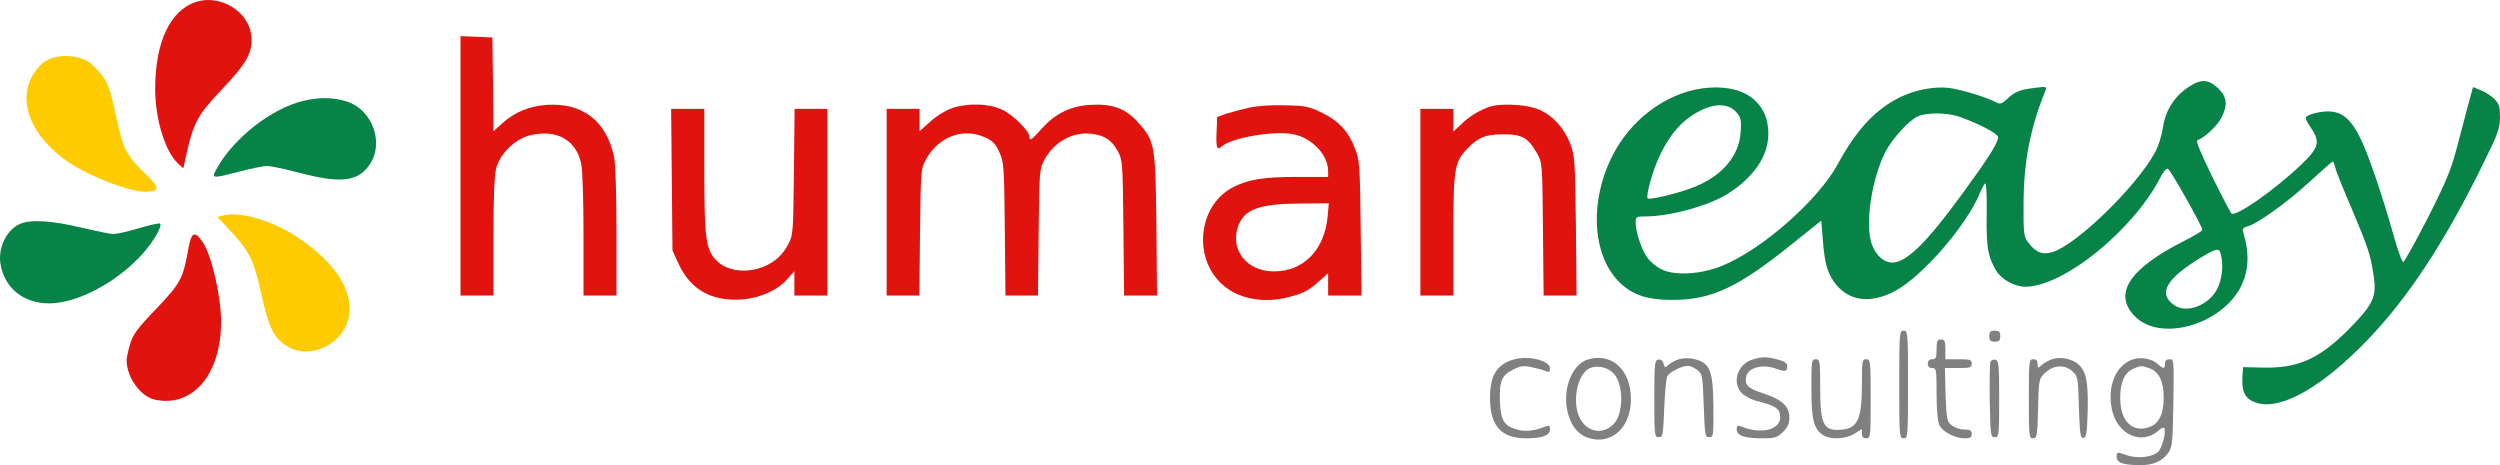
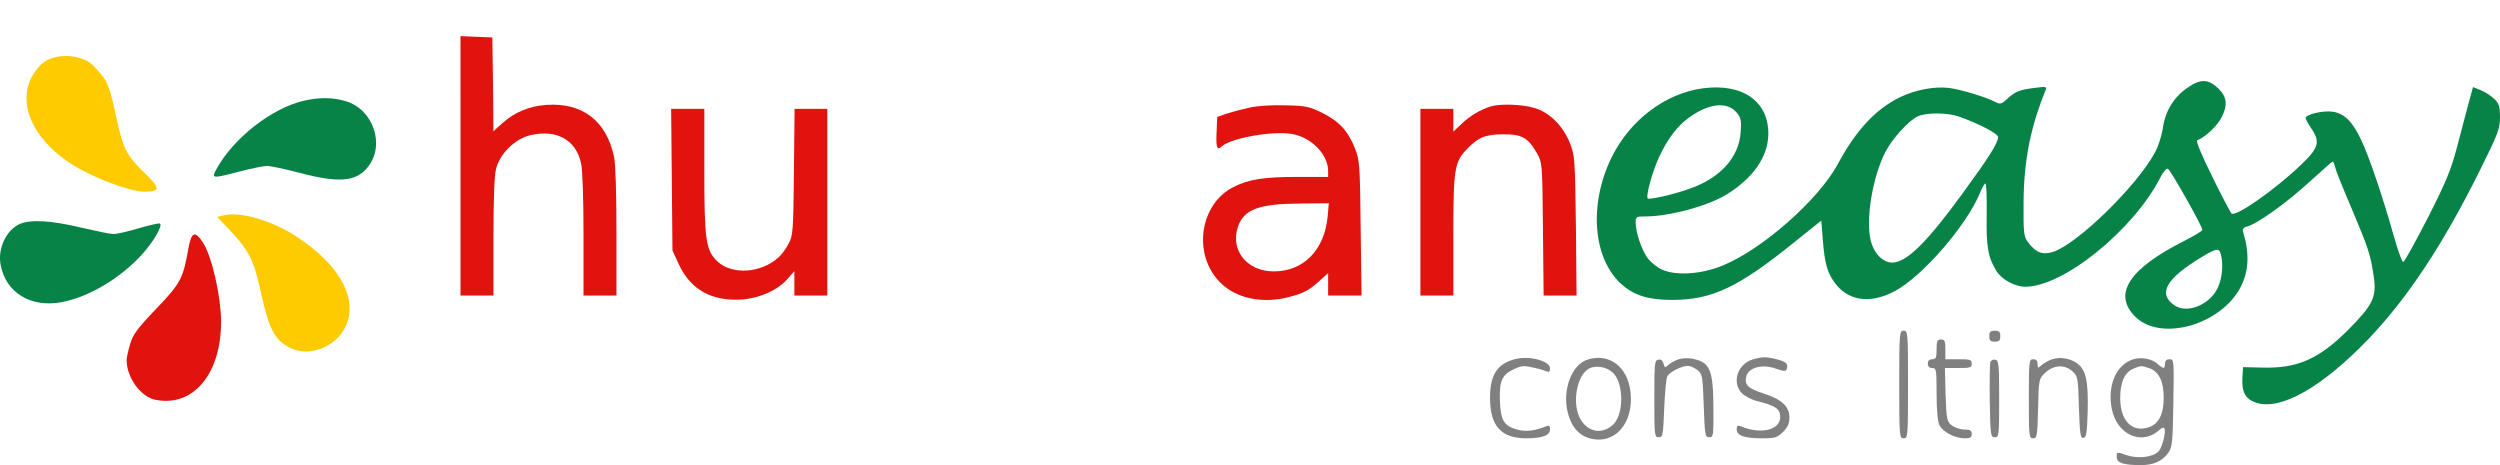
<svg xmlns="http://www.w3.org/2000/svg" xmlns:ns1="http://sodipodi.sourceforge.net/DTD/sodipodi-0.dtd" xmlns:ns2="http://www.inkscape.org/namespaces/inkscape" version="1.0" width="141.561mm" height="26.337mm" viewBox="0 0 401.277 74.656" preserveAspectRatio="xMidYMid" id="svg1415" ns1:docname="humaneasylogo.svg" ns2:version="1.2.2 (732a01da63, 2022-12-09, custom)">
  <defs id="defs1419" />
  <ns1:namedview id="namedview1417" pagecolor="#ffffff" bordercolor="#666666" borderopacity="1.0" ns2:showpageshadow="2" ns2:pageopacity="0.0" ns2:pagecheckerboard="0" ns2:deskcolor="#d1d1d1" ns2:document-units="pt" showgrid="false" ns2:zoom="0.75814467" ns2:cx="472.20539" ns2:cy="149.70757" ns2:window-width="1920" ns2:window-height="1016" ns2:window-x="0" ns2:window-y="27" ns2:window-maximized="1" ns2:current-layer="svg1415" />
  <g id="g5088" transform="translate(-107.624,-135.227)">
-     <path d="m 139.125,135.525 c -4.196,1.34 -6.593,6.452 -6.593,13.997 0,4.795 1.587,10.013 3.667,11.952 l 0.846,0.776 0.529,-2.397 c 1.128,-5.006 1.833,-6.24 5.712,-10.33 4.055,-4.266 4.971,-5.958 4.654,-8.673 -0.423,-3.808 -4.971,-6.558 -8.814,-5.324 z" id="path1371" style="fill:#e0130e;fill-opacity:1;stroke:none;stroke-width:0.035" />
    <path d="m 181.539,161.862 v 20.802 h 2.644 2.644 v -9.378 c 0,-5.923 0.141,-9.942 0.423,-10.965 0.599,-2.433 3.067,-4.83 5.5,-5.394 4.196,-0.987 7.333,0.74 8.144,4.513 0.247,1.128 0.388,5.676 0.388,11.529 v 9.696 h 2.644 2.644 v -10.225 c 0,-6.205 -0.141,-10.93 -0.388,-12.058 -1.234,-5.782 -5.077,-8.709 -10.859,-8.321 -2.785,0.212 -5.077,1.163 -7.051,2.926 l -1.446,1.305 -0.07,-7.545 -0.106,-7.51 -2.539,-0.106 -2.574,-0.106 z" id="path1373" style="fill:#e0130e;fill-opacity:1;stroke:none;stroke-width:0.035" />
    <path d="m 458.836,149.24 c -2.256,1.516 -3.667,3.772 -4.055,6.558 -0.176,1.199 -0.74,2.962 -1.269,3.914 -2.962,5.465 -12.587,14.808 -16.43,15.971 -1.657,0.494 -2.715,0.07 -3.949,-1.587 -0.67,-0.917 -0.74,-1.446 -0.705,-6.346 0.035,-6.664 1.093,-12.058 3.526,-18.016 0.247,-0.635 0.106,-0.635 -1.833,-0.388 -2.327,0.282 -3.103,0.599 -4.407,1.833 -0.811,0.74 -1.058,0.811 -1.728,0.458 -1.516,-0.811 -5.606,-2.045 -7.51,-2.292 -2.327,-0.282 -5.394,0.282 -7.862,1.481 -3.914,1.904 -7.051,5.253 -10.013,10.753 -3.103,5.747 -12.164,13.715 -18.51,16.289 -3.42,1.41 -7.58,1.657 -9.766,0.599 -0.846,-0.388 -1.869,-1.269 -2.327,-1.939 -0.952,-1.375 -1.833,-4.09 -1.833,-5.571 0,-0.917 0.07,-0.987 1.516,-0.987 3.949,0 10.119,-1.692 13.151,-3.561 4.266,-2.68 6.593,-6.064 6.628,-9.66 0.035,-5.324 -4.196,-8.215 -10.612,-7.333 -5.994,0.846 -11.6,5.112 -14.526,11.035 -3.737,7.58 -3.032,16.324 1.622,20.449 2.01,1.763 4.301,2.468 8.039,2.468 6.417,0 10.648,-1.974 19.744,-9.343 l 4.231,-3.385 0.247,3.103 c 0.282,3.596 0.67,5.042 1.728,6.628 2.186,3.173 5.782,3.737 9.837,1.587 4.407,-2.362 11.494,-10.507 13.644,-15.725 0.353,-0.846 0.74,-1.551 0.881,-1.551 0.176,0 0.247,2.256 0.212,5.006 -0.07,5.253 0.176,6.734 1.551,9.026 0.846,1.375 2.962,2.539 4.654,2.539 6.135,0 17.382,-9.132 21.683,-17.558 0.423,-0.846 0.952,-1.481 1.199,-1.375 0.388,0.106 5.535,9.237 5.535,9.801 0,0.176 -1.305,0.952 -2.891,1.763 -8.885,4.478 -11.529,8.532 -7.898,12.164 4.09,4.09 13.821,1.34 16.959,-4.795 1.305,-2.574 1.41,-5.43 0.353,-8.85 -0.141,-0.388 0.07,-0.67 0.635,-0.811 1.587,-0.388 6.276,-3.737 9.942,-7.087 2.01,-1.833 3.737,-3.349 3.808,-3.349 0.106,0 0.282,0.423 0.423,0.952 0.106,0.564 1.305,3.526 2.644,6.628 2.68,6.346 3.032,7.439 3.526,10.859 0.494,3.314 -0.106,4.548 -4.09,8.567 -4.724,4.724 -8.18,6.24 -13.891,6.064 l -2.997,-0.07 -0.106,1.728 c -0.106,2.327 0.494,3.42 2.221,3.984 3.949,1.305 10.612,-2.503 18.052,-10.26 6.311,-6.628 11.952,-15.161 17.84,-27.007 2.926,-5.888 3.208,-6.628 3.244,-8.532 0,-1.728 -0.141,-2.186 -0.881,-2.926 -0.494,-0.494 -1.446,-1.128 -2.151,-1.41 l -1.305,-0.529 -0.74,2.715 c -0.388,1.481 -1.234,4.619 -1.833,6.946 -0.917,3.526 -1.692,5.43 -4.654,11.282 -1.974,3.843 -3.773,7.087 -3.949,7.122 -0.212,0.07 -0.881,-1.833 -1.551,-4.196 -1.728,-6.135 -3.949,-12.763 -5.253,-15.443 -1.375,-2.926 -2.715,-4.231 -4.619,-4.478 -1.516,-0.212 -4.266,0.458 -4.266,1.022 0,0.176 0.388,0.917 0.881,1.622 1.516,2.221 1.234,3.173 -1.657,5.923 -4.231,4.019 -10.33,8.285 -11.106,7.792 -0.141,-0.106 -1.551,-2.75 -3.103,-5.923 -1.798,-3.667 -2.68,-5.747 -2.397,-5.853 1.269,-0.458 3.279,-2.362 3.949,-3.772 0.952,-1.939 0.776,-3.244 -0.599,-4.548 -1.587,-1.516 -2.785,-1.551 -4.83,-0.176 z m -72.489,4.019 c 0.705,0.846 0.811,1.269 0.67,3.173 -0.247,4.019 -3.244,7.369 -8.215,9.096 -2.397,0.881 -6.452,1.798 -6.699,1.551 -0.353,-0.317 0.74,-4.301 1.798,-6.593 1.41,-3.032 2.997,-5.112 5.007,-6.523 3.173,-2.186 5.923,-2.433 7.439,-0.705 z m 35.68,0.67 c 3.279,1.163 6.311,2.75 6.311,3.314 0,0.917 -1.446,3.208 -5.747,9.096 -5.676,7.792 -8.955,11.035 -11.247,11.035 -1.516,0 -2.962,-1.516 -3.455,-3.561 -0.811,-3.42 0.282,-10.084 2.327,-14.138 1.093,-2.151 3.808,-5.148 5.253,-5.782 1.446,-0.635 4.689,-0.599 6.558,0.035 z m 42.062,22.106 c 0.458,1.728 0.212,4.055 -0.599,5.606 -1.41,2.644 -4.901,3.949 -6.875,2.574 -2.68,-1.869 -1.305,-4.266 4.337,-7.686 2.468,-1.481 2.856,-1.551 3.138,-0.494 z" id="path1375" style="fill:#078348;fill-opacity:1;stroke:none;stroke-width:0.035" />
    <path d="m 156.26,151.426 c -5.077,1.234 -11.071,5.923 -13.786,10.753 -0.987,1.763 -0.987,1.763 3.667,0.564 1.869,-0.494 3.843,-0.881 4.372,-0.881 0.529,0 2.856,0.494 5.148,1.093 6.382,1.692 9.167,1.446 11.035,-0.952 2.785,-3.526 0.846,-9.237 -3.596,-10.542 -2.115,-0.635 -4.337,-0.635 -6.84,-0.035 z" id="path1377" style="fill:#078348;fill-opacity:1;stroke:none;stroke-width:0.035" />
-     <path d="m 260.409,152.59 c -0.952,0.317 -2.503,1.269 -3.455,2.151 l -1.728,1.551 v -1.798 -1.798 h -2.644 -2.644 v 14.984 14.984 h 2.609 2.644 l 0.106,-10.154 c 0.106,-9.625 0.141,-10.189 0.881,-11.564 2.01,-3.772 5.994,-5.289 9.555,-3.667 1.199,0.529 1.692,1.022 2.292,2.362 0.74,1.622 0.776,2.221 0.881,12.34 l 0.106,10.683 h 2.609 2.609 l 0.106,-10.154 c 0.106,-9.625 0.141,-10.189 0.881,-11.564 1.622,-2.997 4.654,-4.654 7.757,-4.231 2.01,0.282 3.138,1.058 4.09,2.821 0.74,1.375 0.776,1.904 0.881,12.269 l 0.106,10.859 h 2.644 2.644 l -0.106,-11.388 c -0.141,-12.939 -0.247,-13.398 -2.962,-16.43 -2.045,-2.256 -4.125,-2.997 -7.686,-2.785 -3.173,0.212 -5.535,1.375 -7.721,3.773 -1.657,1.869 -2.01,2.115 -2.01,1.34 0,-0.917 -2.644,-3.526 -4.372,-4.337 -2.151,-1.022 -5.5,-1.093 -8.074,-0.247 z" id="path1379" style="fill:#e0130e;fill-opacity:1;stroke:none;stroke-width:0.035" />
    <path d="m 308.077,152.519 c -1.269,0.282 -2.962,0.74 -3.702,0.987 l -1.375,0.494 -0.106,2.503 c -0.106,2.433 0.07,2.926 0.846,2.221 1.41,-1.305 7.933,-2.503 11.141,-2.01 3.138,0.458 5.923,3.279 5.923,5.958 v 0.952 h -4.936 c -5.394,0 -7.827,0.388 -10.26,1.622 -5.465,2.75 -6.593,10.894 -2.115,15.337 2.574,2.574 6.805,3.455 11.141,2.292 2.256,-0.599 3.067,-1.022 4.795,-2.574 l 1.375,-1.234 v 1.798 1.798 h 2.68 2.68 l -0.141,-10.859 c -0.106,-10.154 -0.176,-10.93 -0.917,-12.763 -1.093,-2.785 -2.574,-4.372 -5.218,-5.676 -2.045,-1.022 -2.68,-1.163 -5.888,-1.234 -2.292,-0.07 -4.442,0.07 -5.923,0.388 z m 12.657,17.382 c -0.494,5.43 -3.843,8.885 -8.638,8.885 -4.301,0 -7.016,-3.349 -5.782,-7.122 0.952,-2.856 3.349,-3.737 10.225,-3.773 l 4.372,-0.035 z" id="path1381" style="fill:#e0130e;fill-opacity:1;stroke:none;stroke-width:0.035" />
    <path d="m 346.895,152.308 c -1.657,0.529 -3.349,1.516 -4.654,2.785 l -1.34,1.269 v -1.833 -1.833 h -2.644 -2.644 v 14.984 14.984 h 2.644 2.644 v -9.66 c 0,-10.718 0.176,-11.776 2.221,-13.891 1.763,-1.833 2.926,-2.327 5.782,-2.327 2.962,-0.035 3.984,0.529 5.394,2.997 0.881,1.551 0.881,1.587 0.987,12.199 l 0.106,10.683 h 2.644 2.644 l -0.106,-11.212 c -0.141,-10.753 -0.176,-11.247 -0.952,-13.257 -1.128,-2.785 -3.279,-4.936 -5.712,-5.641 -1.939,-0.599 -5.5,-0.705 -7.016,-0.247 z" id="path1383" style="fill:#e0130e;fill-opacity:1;stroke:none;stroke-width:0.035" />
    <path d="m 215.456,164.048 0.106,11.388 1.022,2.221 c 1.904,4.09 5.289,5.958 10.119,5.641 2.891,-0.212 5.782,-1.516 7.333,-3.314 l 1.093,-1.234 v 1.974 1.939 h 2.644 2.644 V 167.68 152.696 h -2.609 -2.644 l -0.106,10.119 c -0.106,9.625 -0.141,10.225 -0.881,11.564 -0.388,0.776 -1.128,1.763 -1.587,2.151 -2.785,2.574 -7.51,2.856 -9.837,0.635 -1.833,-1.763 -2.08,-3.42 -2.08,-14.491 v -9.978 h -2.68 -2.644 z" id="path1385" style="fill:#e0130e;fill-opacity:1;stroke:none;stroke-width:0.035" />
    <path d="m 110.813,171.17 c -2.151,0.952 -3.561,3.878 -3.103,6.487 0.776,4.513 4.83,7.016 9.837,6.064 4.301,-0.811 9.378,-3.808 12.869,-7.651 1.869,-2.045 3.42,-4.76 2.856,-4.971 -0.176,-0.07 -1.728,0.282 -3.42,0.776 -1.728,0.529 -3.526,0.917 -4.019,0.917 -0.494,0 -2.856,-0.494 -5.289,-1.058 -4.724,-1.128 -8.003,-1.305 -9.731,-0.564 z" id="path1387" style="fill:#078348;fill-opacity:1;stroke:none;stroke-width:0.035" />
    <path d="m 137.856,175.154 c -0.846,4.795 -1.234,5.535 -5.183,9.66 -3.032,3.173 -3.737,4.125 -4.16,5.641 -0.317,1.022 -0.564,2.186 -0.564,2.574 0,2.821 2.292,5.958 4.689,6.382 6.064,1.163 10.507,-4.231 10.471,-12.657 -0.035,-4.09 -1.516,-10.507 -2.926,-12.622 -1.305,-1.939 -1.833,-1.692 -2.327,1.022 z" id="path1389" style="fill:#e0130e;fill-opacity:1;stroke:none;stroke-width:0.035" />
    <path d="m 412.473,196.943 c 0,8.391 0.035,8.638 0.705,8.638 0.67,0 0.705,-0.247 0.705,-8.638 0,-8.391 -0.035,-8.638 -0.705,-8.638 -0.67,0 -0.705,0.247 -0.705,8.638 z" id="path1391" style="fill:#808080;stroke:none;stroke-width:0.035" />
    <path d="m 426.928,189.187 c 0,0.705 0.176,0.881 0.881,0.881 0.705,0 0.881,-0.176 0.881,-0.881 0,-0.705 -0.176,-0.881 -0.881,-0.881 -0.705,0 -0.881,0.176 -0.881,0.881 z" id="path1393" style="fill:#808080;stroke:none;stroke-width:0.035" />
    <path d="m 418.466,191.302 c 0,1.34 -0.106,1.587 -0.705,1.587 -0.458,0 -0.705,0.247 -0.705,0.705 0,0.458 0.247,0.705 0.705,0.705 0.67,0 0.705,0.247 0.705,4.125 0,2.609 0.176,4.478 0.458,5.042 0.529,1.093 2.503,2.115 4.055,2.115 0.881,0 1.128,-0.141 1.128,-0.705 0,-0.564 -0.247,-0.705 -1.199,-0.705 -0.67,0 -1.551,-0.317 -2.01,-0.67 -0.776,-0.635 -0.846,-0.952 -0.987,-4.936 l -0.106,-4.266 h 2.151 c 1.904,0 2.151,-0.07 2.151,-0.705 0,-0.635 -0.247,-0.705 -2.115,-0.705 h -2.115 v -1.587 c 0,-1.34 -0.106,-1.587 -0.705,-1.587 -0.599,0 -0.705,0.247 -0.705,1.587 z" id="path1395" style="fill:#808080;stroke:none;stroke-width:0.035" />
    <path d="m 350.879,192.853 c -2.926,0.74 -4.09,2.503 -4.09,6.24 0,4.478 1.763,6.487 5.817,6.487 2.574,0 3.808,-0.458 3.808,-1.446 0,-0.564 -0.141,-0.67 -0.599,-0.494 -1.798,0.74 -3.244,0.917 -4.583,0.564 -2.221,-0.599 -2.715,-1.446 -2.856,-4.583 -0.106,-3.208 0.282,-4.196 2.186,-5.112 1.163,-0.564 1.657,-0.635 2.997,-0.317 0.881,0.176 1.904,0.458 2.256,0.635 0.458,0.176 0.599,0.07 0.599,-0.494 0,-1.163 -3.244,-2.045 -5.535,-1.481 z" id="path1397" style="fill:#808080;stroke:none;stroke-width:0.035" />
    <path d="m 362.514,192.924 c -2.539,0.74 -4.09,4.689 -3.314,8.25 0.529,2.397 1.763,3.914 3.596,4.407 3.984,1.093 7.051,-2.362 6.558,-7.333 -0.423,-4.09 -3.349,-6.382 -6.84,-5.324 z m 3.984,2.115 c 1.798,1.657 1.798,6.734 0.035,8.356 -1.657,1.516 -3.808,1.269 -5.077,-0.635 -1.657,-2.433 -0.811,-7.545 1.41,-8.462 1.093,-0.458 2.715,-0.141 3.631,0.74 z" id="path1399" style="fill:#808080;stroke:none;stroke-width:0.035" />
    <path d="m 377.075,192.889 c -0.529,0.176 -1.269,0.564 -1.622,0.881 -0.564,0.529 -0.635,0.494 -0.811,-0.176 -0.141,-0.494 -0.423,-0.74 -0.846,-0.635 -0.599,0.106 -0.635,0.599 -0.635,6.276 0,5.923 0.035,6.17 0.705,6.17 0.67,0 0.705,-0.282 0.881,-4.583 0.106,-2.539 0.317,-4.865 0.494,-5.183 0.317,-0.67 2.292,-1.692 3.314,-1.692 0.388,0 1.058,0.317 1.516,0.67 0.811,0.635 0.846,0.952 1.022,5.747 0.176,4.76 0.212,5.042 0.881,5.042 0.67,0 0.705,-0.212 0.67,-4.76 -0.035,-6.17 -0.564,-7.333 -3.49,-7.862 -0.564,-0.106 -1.516,-0.07 -2.08,0.106 z" id="path1401" style="fill:#808080;stroke:none;stroke-width:0.035" />
    <path d="m 388.956,192.924 c -2.433,0.705 -3.42,3.737 -1.728,5.43 0.458,0.458 1.516,1.022 2.362,1.234 2.68,0.67 3.49,1.128 3.702,1.974 0.635,2.503 -2.68,3.596 -6.276,2.08 -0.494,-0.176 -0.635,-0.07 -0.635,0.494 0,1.022 1.234,1.446 4.09,1.446 2.08,0 2.397,-0.106 3.349,-1.022 0.74,-0.74 1.022,-1.375 1.022,-2.292 0,-1.798 -1.163,-2.891 -4.019,-3.843 -2.68,-0.846 -3.244,-1.41 -2.891,-2.821 0.353,-1.375 2.574,-1.974 4.654,-1.234 1.622,0.564 1.904,0.529 1.904,-0.423 0,-0.423 -0.458,-0.74 -1.551,-1.022 -1.833,-0.458 -2.433,-0.458 -3.984,0 z" id="path1403" style="fill:#808080;stroke:none;stroke-width:0.035" />
    <path d="m 437.012,192.889 c -0.529,0.176 -1.305,0.599 -1.657,0.917 -0.635,0.564 -0.67,0.564 -0.67,-0.141 0,-0.529 -0.212,-0.776 -0.705,-0.776 -0.67,0 -0.705,0.247 -0.705,6.346 0,6.029 0.035,6.346 0.67,6.346 0.635,0 0.705,-0.353 0.811,-4.76 0.106,-4.548 0.141,-4.795 1.022,-5.641 1.34,-1.34 3.103,-1.516 4.372,-0.458 0.987,0.881 1.022,0.917 1.163,5.888 0.141,4.372 0.247,5.006 0.74,4.901 0.458,-0.106 0.564,-0.776 0.67,-4.372 0.106,-4.76 -0.282,-6.558 -1.692,-7.58 -1.093,-0.811 -2.68,-1.093 -4.019,-0.67 z" id="path1405" style="fill:#808080;stroke:none;stroke-width:0.035" />
    <path d="m 450.057,192.889 c -2.785,0.846 -4.231,4.266 -3.455,8.039 0.846,4.09 4.795,5.853 7.58,3.349 0.317,-0.317 0.705,-0.494 0.811,-0.353 0.388,0.388 -0.282,3.138 -0.917,3.773 -0.952,0.952 -3.385,1.199 -5.183,0.564 -1.516,-0.529 -1.516,-0.529 -1.516,0.317 0,0.952 1.093,1.305 3.878,1.305 2.01,0 3.385,-0.599 4.372,-1.939 0.67,-0.917 0.74,-1.551 0.846,-8.039 0.106,-6.91 0.106,-7.016 -0.599,-7.016 -0.494,0 -0.74,0.212 -0.74,0.705 0,0.881 -0.282,0.881 -1.199,0.035 -0.917,-0.811 -2.538,-1.128 -3.878,-0.74 z m 2.574,1.446 c 1.516,0.529 2.292,2.115 2.292,4.724 0,2.609 -0.776,4.196 -2.327,4.724 -2.68,0.952 -4.619,-0.952 -4.654,-4.548 -0.035,-2.539 0.67,-4.196 2.045,-4.795 1.34,-0.564 1.269,-0.564 2.644,-0.106 z" id="path1407" style="fill:#808080;stroke:none;stroke-width:0.035" />
-     <path d="m 398.37,197.472 c 0,5.006 0.353,6.523 1.798,7.545 1.163,0.811 3.667,0.74 5.112,-0.176 l 1.199,-0.74 v 0.74 c 0,0.494 0.212,0.74 0.705,0.74 0.67,0 0.705,-0.247 0.705,-6.346 0,-6.099 -0.035,-6.346 -0.705,-6.346 -0.67,0 -0.705,0.247 -0.705,4.055 0,5.606 -0.705,7.087 -3.385,7.263 -2.821,0.212 -3.314,-0.846 -3.314,-6.946 0,-4.125 -0.035,-4.372 -0.705,-4.372 -0.67,0 -0.705,0.247 -0.705,4.583 z" id="path1409" style="fill:#808080;stroke:none;stroke-width:0.035" />
    <path d="m 427.104,193.312 c -0.106,0.282 -0.141,3.103 -0.106,6.276 0.106,5.535 0.141,5.817 0.811,5.817 0.67,0 0.705,-0.247 0.705,-6.17 0,-5.606 -0.07,-6.17 -0.635,-6.276 -0.317,-0.07 -0.67,0.106 -0.776,0.353 z" id="path1411" style="fill:#808080;stroke:none;stroke-width:0.035" />
    <g id="g1752" transform="matrix(-0.197,0.292,-0.292,-0.197,252.123,155.965)" style="fill:#fecb00;fill-opacity:1">
      <path d="m 213.103,159.868 c -11.9,3.8 -18.7,18.3 -18.7,39.7 0,13.6 4.5,28.4 10.4,33.9 l 2.4,2.2 1.5,-6.8 c 3.2,-14.2 5.2,-17.7 16.2,-29.3 11.5,-12.1 14.1,-16.9 13.2,-24.6 -1.2,-10.8 -14.1,-18.6 -25,-15.1 z" id="path1746" style="fill:#fecb00;fill-opacity:1;stroke:none;stroke-width:0.1" />
      <path d="m 209.503,272.268 c -2.4,13.6 -3.5,15.7 -14.7,27.4 -8.6,9 -10.6,11.7 -11.8,16 -0.9,2.9 -1.6,6.2 -1.6,7.3 0,8 6.5,16.9 13.3,18.1 17.2,3.3 29.8,-12 29.7,-35.9 -0.1,-11.6 -4.3,-29.8 -8.3,-35.8 -3.7,-5.5 -5.2,-4.8 -6.6,2.9 z" id="path1748" style="fill:#fecb00;fill-opacity:1;stroke:none;stroke-width:0.1" />
    </g>
  </g>
</svg>